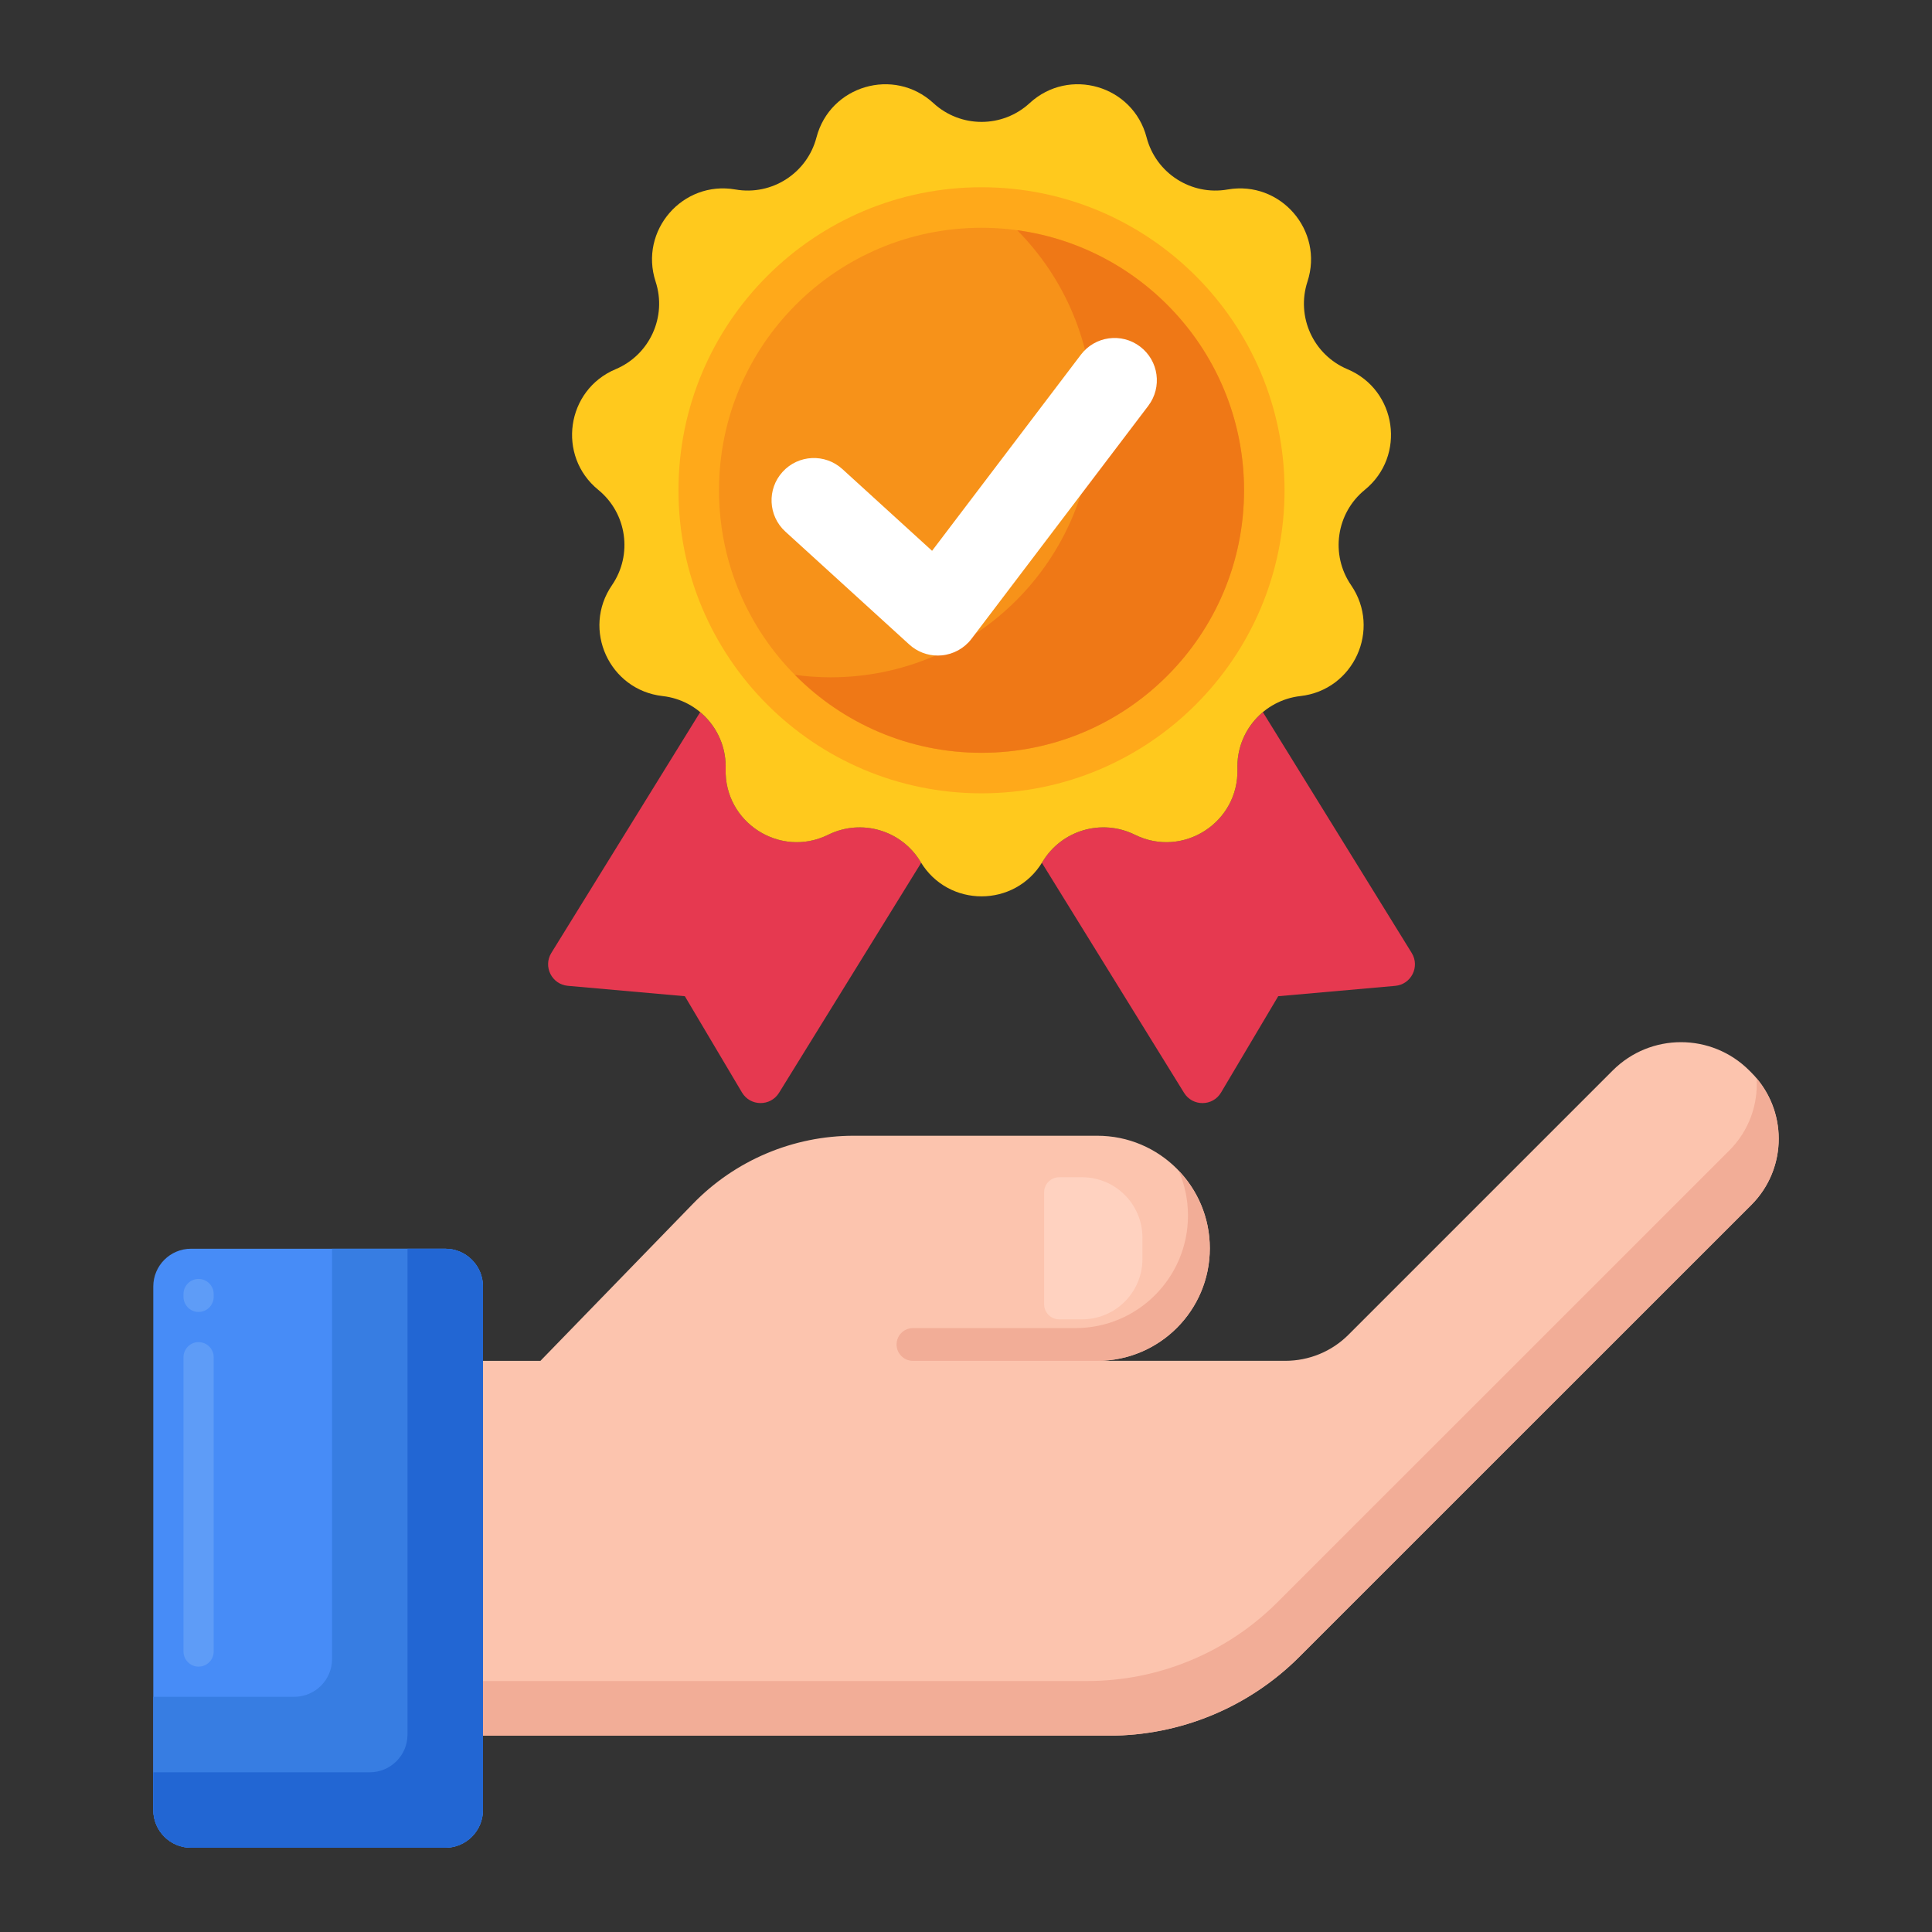
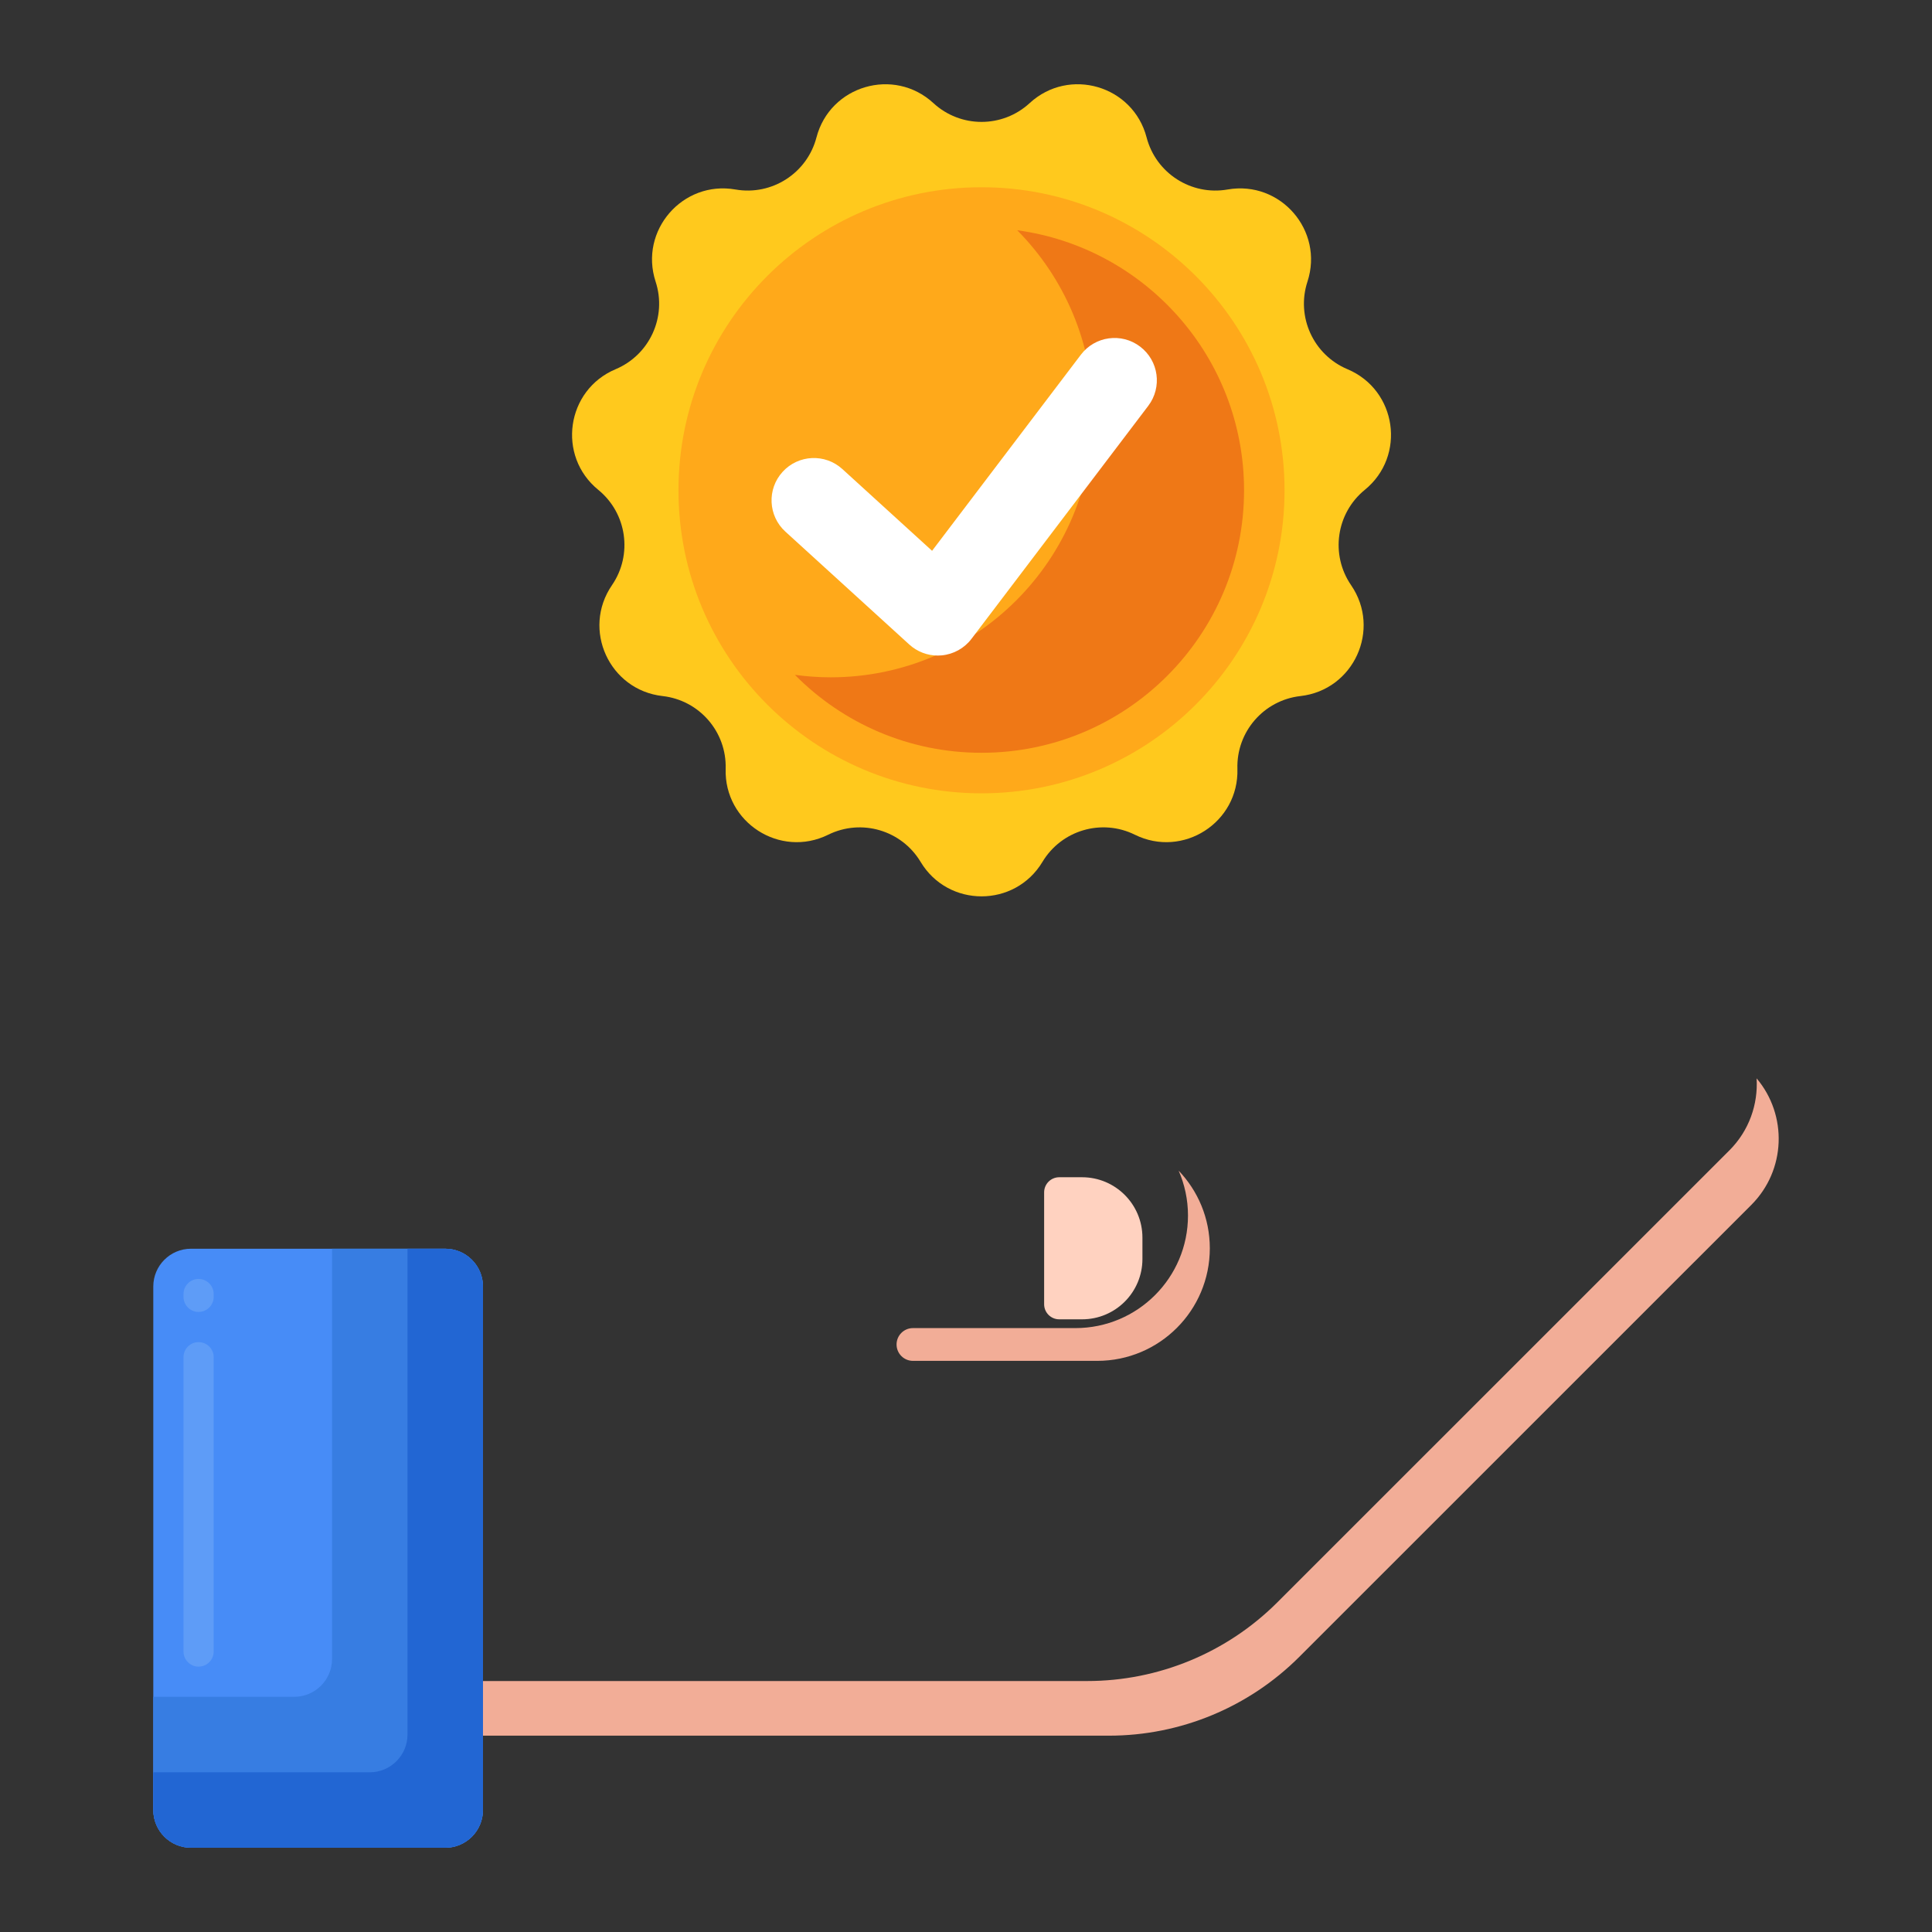
<svg xmlns="http://www.w3.org/2000/svg" width="50" height="50" viewBox="0 0 50 50" fill="none">
  <rect x="0" y="0" width="50" height="50" fill="#333333" stroke="none" />
-   <path d="M45.323 27.756C45.306 27.738 45.288 27.721 45.27 27.703C44.294 26.728 42.714 26.727 41.738 27.703C39.663 29.778 36.323 33.119 34.9 34.541C34.465 34.977 33.878 35.218 33.262 35.218H28.412C30.014 35.21 31.31 33.91 31.31 32.306C31.31 30.697 30.006 29.393 28.397 29.393H22.097C20.529 29.393 19.027 30.027 17.935 31.152L13.986 35.219H12.499V44.919H28.702C30.548 44.919 32.319 44.186 33.625 42.88L45.323 31.185C46.27 30.238 46.27 28.703 45.323 27.756Z" fill="#FCC4AE" />
  <path d="M45.461 27.908C45.501 28.577 45.269 29.259 44.757 29.771L33.059 41.467C31.754 42.772 29.983 43.505 28.137 43.505H12.499V44.919H28.702C30.548 44.919 32.319 44.185 33.625 42.88L45.323 31.184C46.221 30.286 46.266 28.861 45.461 27.908Z" fill="#F2AD97" />
  <path d="M28.397 35.219H23.627C23.393 35.219 23.203 35.029 23.203 34.795C23.203 34.561 23.393 34.371 23.627 34.371H27.832C29.441 34.371 30.745 33.067 30.745 31.458C30.745 31.044 30.658 30.652 30.503 30.296C31.002 30.819 31.31 31.525 31.31 32.306C31.31 33.915 30.006 35.219 28.397 35.219Z" fill="#F2AD97" />
  <path d="M27.413 34.144H28.004C28.867 34.144 29.566 33.445 29.566 32.582V32.03C29.566 31.167 28.867 30.467 28.004 30.467H27.413C27.197 30.467 27.022 30.642 27.022 30.858V33.754C27.022 33.969 27.197 34.144 27.413 34.144Z" fill="#FFD2C0" />
  <path d="M11.522 47.82H4.944C4.404 47.82 3.967 47.382 3.967 46.843V33.294C3.967 32.755 4.404 32.317 4.944 32.317H11.522C12.062 32.317 12.499 32.755 12.499 33.294V46.843C12.499 47.382 12.062 47.82 11.522 47.82Z" fill="#478CF7" />
  <path d="M5.139 43.132C4.924 43.132 4.749 42.957 4.749 42.742V35.124C4.749 34.909 4.924 34.734 5.139 34.734C5.355 34.734 5.53 34.909 5.53 35.124V42.742C5.53 42.957 5.355 43.132 5.139 43.132ZM5.139 33.953C4.924 33.953 4.749 33.778 4.749 33.562V33.489C4.749 33.274 4.924 33.099 5.139 33.099C5.355 33.099 5.53 33.274 5.53 33.489V33.562C5.53 33.778 5.355 33.953 5.139 33.953Z" fill="#5E9CF7" />
  <path d="M12.499 33.294C12.499 32.755 12.062 32.317 11.522 32.317H8.593V42.937C8.593 43.476 8.155 43.913 7.616 43.913H3.967V46.843C3.967 47.382 4.404 47.82 4.944 47.82H11.522C12.062 47.82 12.499 47.382 12.499 46.843V33.294Z" fill="#377DE2" />
  <path d="M12.499 33.294C12.499 32.755 12.062 32.317 11.522 32.317H10.546V44.89C10.546 45.429 10.108 45.867 9.569 45.867H3.967V46.843C3.967 47.382 4.404 47.82 4.944 47.82H11.522C12.062 47.82 12.499 47.382 12.499 46.843V33.294Z" fill="#2266D3" />
-   <path d="M32.684 18.431C32.264 18.782 32.006 19.314 32.024 19.898C32.066 21.285 30.615 22.217 29.37 21.603C28.512 21.179 27.472 21.484 26.979 22.305C26.974 22.313 26.968 22.32 26.963 22.328L30.643 28.282C30.864 28.64 31.387 28.636 31.601 28.274L33.08 25.782L36.108 25.514C36.523 25.477 36.754 25.016 36.534 24.661L32.684 18.431Z" fill="#E63950" />
-   <path d="M23.825 22.305C23.332 21.484 22.292 21.179 21.433 21.602C20.189 22.217 18.738 21.285 18.78 19.897C18.798 19.313 18.539 18.782 18.12 18.431L14.269 24.661C14.05 25.015 14.281 25.476 14.696 25.513L17.724 25.782L19.202 28.273C19.417 28.635 19.939 28.64 20.161 28.282L23.841 22.327C23.836 22.32 23.83 22.313 23.825 22.305Z" fill="#E63950" />
  <path d="M26.648 2.668C27.669 1.728 29.324 2.213 29.674 3.557C29.916 4.483 30.828 5.069 31.771 4.904C33.139 4.665 34.268 5.969 33.837 7.288C33.539 8.198 33.99 9.184 34.872 9.555C36.152 10.093 36.397 11.801 35.321 12.677C34.579 13.282 34.425 14.355 34.966 15.144C35.752 16.289 35.035 17.858 33.656 18.014C32.705 18.121 31.995 18.94 32.024 19.897C32.066 21.285 30.615 22.217 29.371 21.603C28.512 21.178 27.472 21.484 26.979 22.305C26.264 23.495 24.54 23.495 23.825 22.305C23.332 21.484 22.292 21.179 21.433 21.603C20.189 22.217 18.738 21.285 18.78 19.897C18.809 18.94 18.099 18.121 17.148 18.014C15.768 17.858 15.052 16.289 15.838 15.144C16.379 14.355 16.225 13.282 15.483 12.677C14.407 11.8 14.652 10.093 15.932 9.555C16.814 9.184 17.265 8.198 16.967 7.288C16.536 5.969 17.666 4.665 19.033 4.904C19.976 5.069 20.888 4.483 21.13 3.557C21.48 2.214 23.135 1.728 24.156 2.668C24.86 3.317 25.944 3.317 26.648 2.668Z" fill="#FFC91D" />
  <path d="M25.402 20.531C29.733 20.531 33.244 17.02 33.244 12.689C33.244 8.358 29.733 4.846 25.402 4.846C21.07 4.846 17.559 8.358 17.559 12.689C17.559 17.02 21.07 20.531 25.402 20.531Z" fill="#FFA91A" />
-   <path d="M25.401 19.483C29.154 19.483 32.195 16.441 32.195 12.689C32.195 8.937 29.154 5.895 25.401 5.895C21.649 5.895 18.608 8.937 18.608 12.689C18.608 16.441 21.649 19.483 25.401 19.483Z" fill="#F79219" />
  <path d="M26.326 5.959C27.54 7.186 28.29 8.873 28.29 10.736C28.29 14.488 25.248 17.529 21.496 17.529C21.182 17.529 20.874 17.506 20.572 17.465C21.803 18.71 23.512 19.482 25.402 19.482C29.154 19.482 32.196 16.441 32.196 12.689C32.196 9.25 29.641 6.41 26.326 5.959Z" fill="#EF7816" />
  <path d="M24.27 16.966C23.998 16.966 23.735 16.865 23.532 16.68L20.325 13.758C19.878 13.35 19.846 12.658 20.254 12.211C20.661 11.764 21.353 11.732 21.8 12.139L24.122 14.255L27.973 9.18C28.338 8.698 29.025 8.604 29.506 8.97C29.988 9.335 30.082 10.021 29.717 10.503L25.142 16.533C24.956 16.778 24.676 16.933 24.37 16.961C24.336 16.964 24.303 16.966 24.27 16.966Z" fill="white" />
</svg>